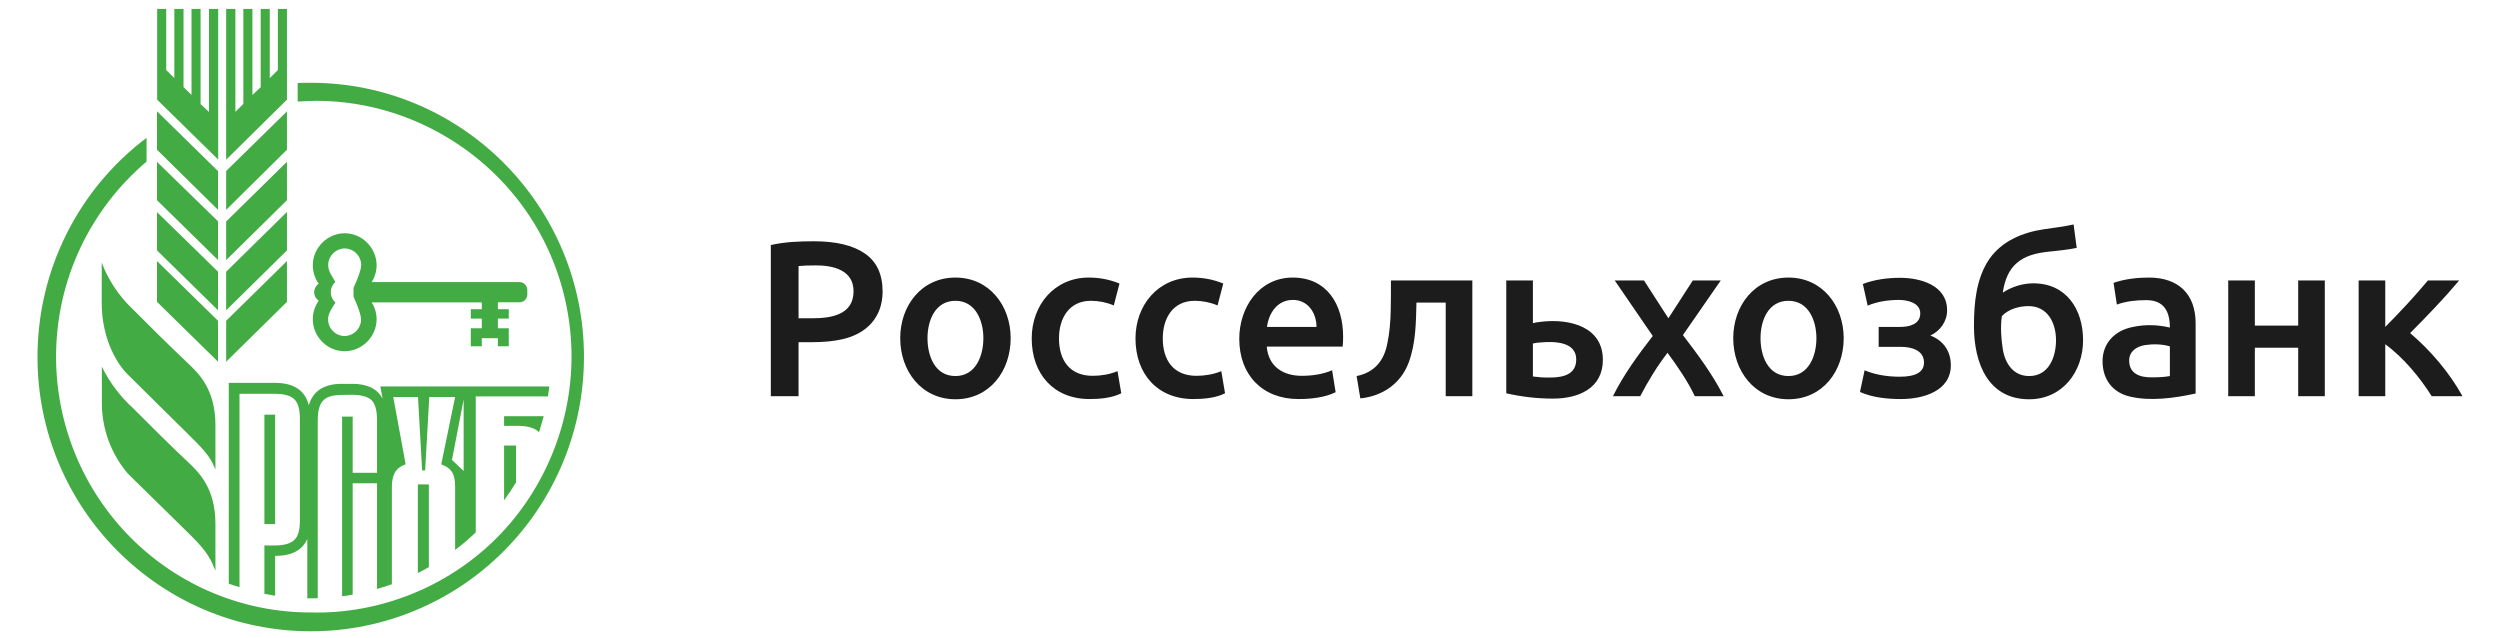
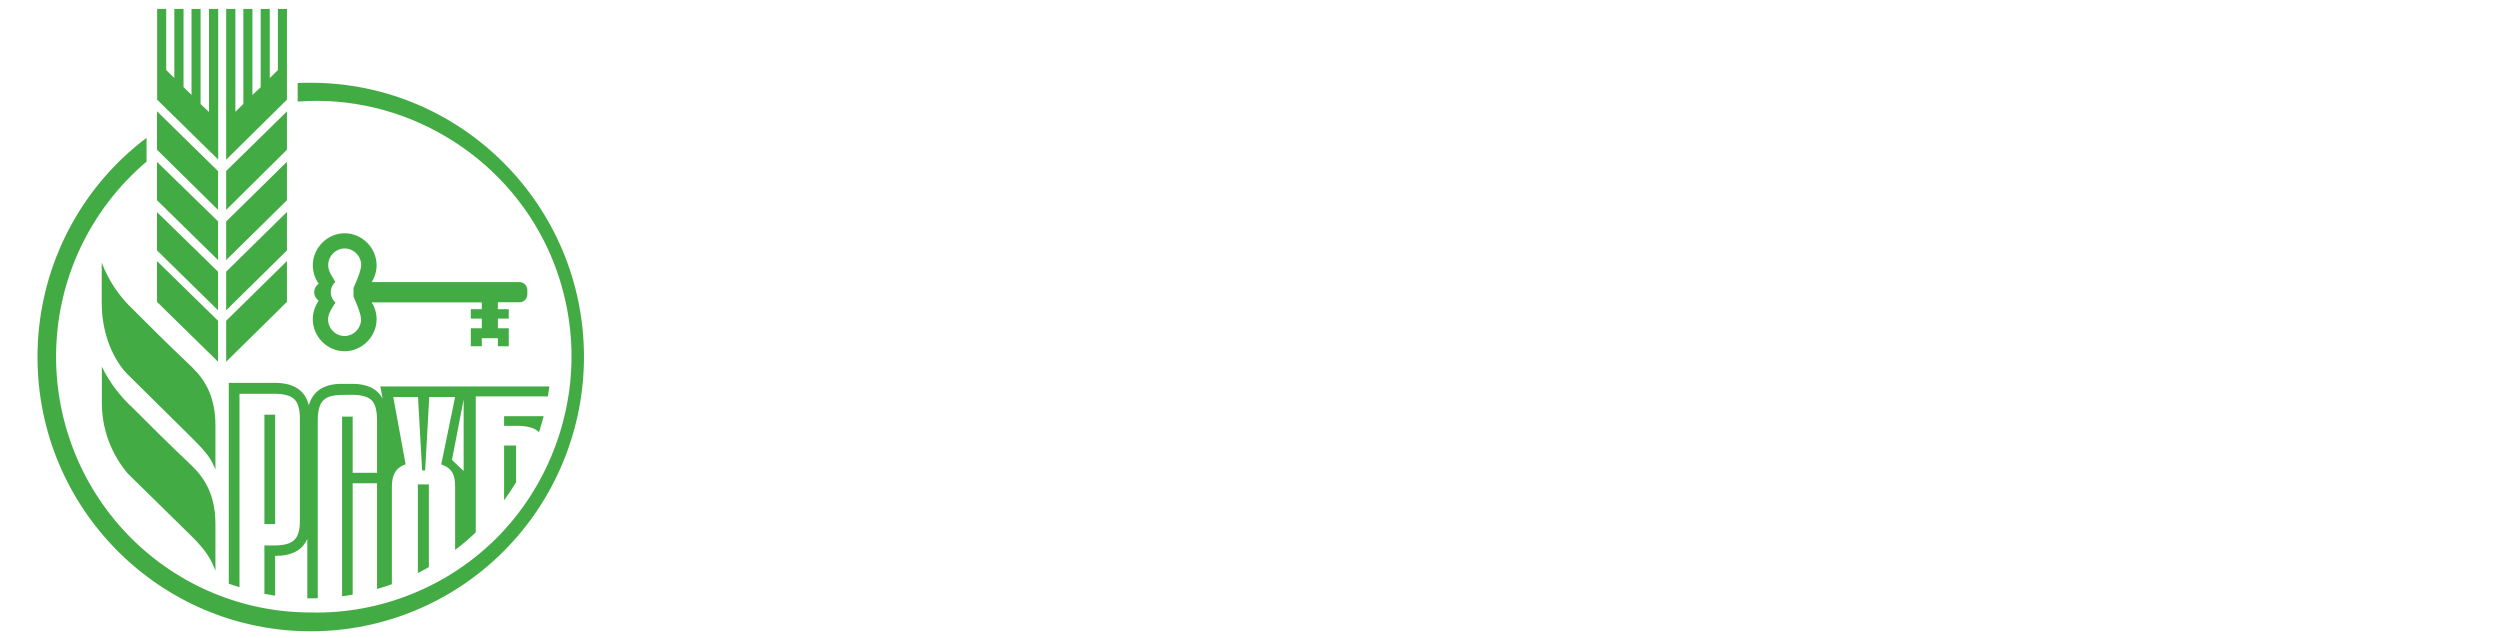
<svg xmlns="http://www.w3.org/2000/svg" width="200" height="51" viewBox="0 0 200 51" fill="none">
  <path fill-rule="evenodd" clip-rule="evenodd" d="M18.093 28.938L22.956 24.148V20.884L18.093 25.663V28.938ZM18.093 16.79L22.956 11.977V8.913L18.093 13.681V16.779V16.79ZM18.093 20.806L22.956 16.016V12.94L18.093 17.72V20.806ZM16.707 8.946L16.047 8.326V0.714H15.321V7.596L14.683 6.965V0.714H13.946V6.246L13.297 5.604V0.714H12.571V7.972L17.455 12.763V0.714H16.718V8.946H16.707ZM18.093 24.823L22.956 20.032V16.956L18.093 21.736V24.823ZM12.56 24.148L17.444 28.938V25.663L12.56 20.884V24.148ZM22.23 5.604L21.581 6.246V0.714H20.855V6.976L20.195 7.596V0.714H19.468V8.315L18.831 8.946V0.714H18.093V12.774L22.956 7.972V0.714H22.23V5.604ZM12.56 11.977L17.444 16.79V13.692L12.56 8.902V11.966V11.977ZM12.56 16.016L17.444 20.806V17.708L12.56 12.951V16.016ZM12.56 20.032L17.444 24.823V21.736L12.56 16.967V20.032ZM41.57 22.566H29.733C29.991 22.163 30.128 21.695 30.129 21.216C30.123 19.818 28.956 18.654 27.565 18.66C26.183 18.666 25.03 19.826 25.024 21.216C25.024 21.769 25.2 22.278 25.497 22.698C25.276 22.846 25.136 23.106 25.134 23.373C25.134 23.661 25.288 23.915 25.497 24.059C25.191 24.492 25.025 25.01 25.024 25.542C25.024 26.934 26.181 28.098 27.565 28.098C28.956 28.104 30.123 26.94 30.129 25.542C30.129 25.044 29.985 24.579 29.733 24.192H38.544V24.734H37.664V25.486H38.544V26.261H37.664V27.699H38.544V27.058H39.831V27.699H40.701V26.261H39.831V25.486H40.701V24.734H39.831V24.181H41.57C41.905 24.181 42.186 23.899 42.186 23.561V23.185C42.18 22.85 41.903 22.571 41.57 22.566ZM28.885 25.553C28.885 26.276 28.284 26.88 27.565 26.88C26.846 26.88 26.245 26.276 26.245 25.553C26.245 25.045 26.589 24.618 26.839 24.203C26.601 23.998 26.461 23.688 26.465 23.373C26.465 23.041 26.608 22.754 26.828 22.554C26.591 22.137 26.248 21.706 26.256 21.205C26.256 20.482 26.857 19.877 27.576 19.877C28.295 19.877 28.896 20.482 28.896 21.205C28.896 21.747 28.28 23.03 28.28 23.03V23.716C28.269 23.727 28.885 25.011 28.885 25.553ZM8.137 21.006V24.203C8.137 27.246 9.458 29.215 10.228 29.967L15.266 34.946C16.674 36.329 16.916 36.783 17.235 37.568V34.028C17.235 31.146 15.903 29.884 15.046 29.071C13.548 27.652 12.079 26.197 10.624 24.734C9.523 23.698 8.672 22.423 8.137 21.006ZM10.624 32.634C9.6 31.701 8.76 30.582 8.148 29.337V32.092C8.116 34.214 8.855 36.276 10.228 37.889L15.266 42.835C16.625 44.169 16.898 44.834 17.202 45.575L17.235 45.656V41.927C17.235 39.041 15.899 37.777 15.048 36.972L15.047 36.972L15.046 36.971C13.551 35.557 12.076 34.094 10.624 32.634ZM24.86 6.622C24.511 6.622 24.163 6.622 23.814 6.644V8.127C32.211 7.479 40.341 12.287 43.86 19.982C45.013 22.503 45.645 25.235 45.715 28.009C45.858 33.575 43.679 39.066 39.766 43.004C35.852 46.943 30.394 49.137 24.859 48.997C19.463 49.003 14.286 46.854 10.466 43.022C6.645 39.19 4.494 33.989 4.485 28.562C4.485 22.289 7.29 16.69 11.724 12.929V11.026C9.014 13.065 6.814 15.712 5.3 18.756C3.785 21.8 2.998 25.158 3 28.562C3 40.677 12.791 50.502 24.87 50.502C30.66 50.505 36.214 48.195 40.311 44.081C44.408 39.967 46.712 34.385 46.718 28.562C46.718 16.447 36.928 6.623 24.86 6.622ZM41.284 38.586C40.987 39.084 40.657 39.571 40.327 40.024V35.643H41.284V38.586ZM43.213 34.275C43.182 34.376 43.152 34.478 43.121 34.581C42.593 34.039 41.647 34.05 40.8 34.072H40.327V33.297H43.495C43.411 33.62 43.313 33.942 43.213 34.275ZM21.152 33.176H22.01V33.187V41.927H21.152V33.176ZM19.172 31.504H22.01C22.747 31.504 23.264 31.659 23.55 31.947C23.847 32.223 23.99 32.743 23.99 33.474V41.661C23.99 42.391 23.858 42.9 23.55 43.188C23.11 43.641 22.274 43.641 21.592 43.641L21.152 43.63V47.503L22.01 47.657V44.471C23.33 44.471 24.177 44.029 24.584 43.121V47.868H24.87L25.42 47.857V33.617C25.42 32.865 25.563 32.334 25.86 32.035C26.135 31.736 26.652 31.593 27.367 31.593C27.468 31.593 27.576 31.591 27.688 31.588C28.391 31.575 29.259 31.558 29.744 32.035C30.029 32.334 30.162 32.876 30.162 33.617V37.822H28.214V33.33H27.367V47.702C27.653 47.669 27.917 47.624 28.214 47.569V38.663H30.162V47.115C30.558 47.005 30.954 46.883 31.35 46.739V38.994C31.35 38.109 31.559 37.446 32.45 37.147L31.46 31.759H33.44L33.77 37.633H34.012L34.342 31.759H36.41L35.299 37.147C36.223 37.479 36.41 38.043 36.41 38.983V43.995C36.987 43.56 37.538 43.091 38.06 42.59V31.714H43.836L43.946 30.918H30.426L30.613 31.902C30.195 31.106 29.381 30.707 28.192 30.707H27.345C25.915 30.707 25.035 31.283 24.705 32.422C24.408 31.227 23.495 30.63 21.999 30.63H18.302V46.695C18.588 46.794 18.874 46.894 19.16 46.971V31.515L19.172 31.504ZM37.092 37.678L36.157 36.793L37.092 31.958V37.678ZM33.58 45.765C33.529 45.791 33.479 45.817 33.429 45.843V45.832V38.751H34.309V45.367C34.08 45.505 33.829 45.636 33.58 45.765Z" fill="#42AB44" />
-   <path fill-rule="evenodd" clip-rule="evenodd" d="M166.136 19.833L165.889 17.957C165.095 18.137 164.282 18.221 163.478 18.346C161.801 18.598 160.152 19.283 159.148 20.718C158.092 22.267 157.916 24.257 157.916 26.082C157.916 29.065 159.053 31.942 162.334 31.942C165.008 31.942 166.646 29.725 166.646 27.215C166.646 24.74 165.301 22.666 162.668 22.666C161.807 22.666 160.944 22.941 160.222 23.409C160.386 22.3 160.761 21.533 161.348 21.037C161.998 20.462 162.903 20.25 163.742 20.152C164.543 20.066 165.345 19.992 166.136 19.833ZM160.151 25.285C160.683 24.724 161.53 24.489 162.281 24.489C163.811 24.489 164.481 25.832 164.481 27.215C164.481 28.577 163.898 30.083 162.334 30.083C161.07 30.083 160.404 29.084 160.222 27.923C160.092 27.096 160.023 26.126 160.151 25.285ZM172.094 30.189C172.751 30.189 173.25 30.154 173.59 30.083V27.711C172.962 27.521 172.263 27.512 171.619 27.604C170.944 27.706 170.334 28.092 170.334 28.843C170.334 29.89 171.183 30.189 172.094 30.189ZM171.918 22.205C174.257 22.205 175.65 23.504 175.65 25.869V31.481C173.982 31.841 172.087 32.12 170.404 31.729C168.996 31.402 168.204 30.34 168.204 28.897C168.204 27.451 169.188 26.454 170.563 26.171C171.557 25.945 172.6 25.967 173.59 26.206C173.59 24.926 173.124 24.011 171.707 24.011C170.919 24.011 170.093 24.092 169.348 24.365L169.084 22.63C169.98 22.317 170.975 22.205 171.918 22.205ZM183.855 31.694H185.985V22.435H183.855V26.047H180.388V22.435H178.258V31.694H180.388V27.817H183.855V31.694ZM190.821 26.153V22.435H188.692V31.694H190.821V27.534C192.28 28.62 193.567 30.156 194.535 31.694H197C195.958 29.818 194.446 28.028 192.81 26.648C194.16 25.291 195.502 23.901 196.736 22.435H194.236C193.159 23.722 192.004 24.963 190.821 26.153ZM149.027 22.719C149.951 22.362 151.017 22.224 152.001 22.224C153.639 22.224 155.768 22.816 155.768 24.826C155.768 25.712 155.22 26.473 154.43 26.844C155.469 27.238 156.067 28.098 156.067 29.216C156.067 31.306 153.83 31.924 152.089 31.924C151.008 31.924 149.798 31.809 148.798 31.358L149.168 29.623C150.054 29.998 151.028 30.137 151.984 30.137C153.275 30.137 153.92 29.759 153.92 29.003C153.92 28 152.893 27.747 152.054 27.747H150.294V26.153H152.037C152.746 26.153 153.621 25.937 153.621 25.074C153.621 24.215 152.583 23.994 151.913 23.994C151.105 23.994 150.16 24.12 149.414 24.454L149.027 22.719ZM147.495 27.056C147.495 24.451 145.79 22.205 143.077 22.205C140.36 22.205 138.659 24.453 138.659 27.056C138.659 29.664 140.347 31.941 143.077 31.941C145.822 31.941 147.495 29.677 147.495 27.056ZM145.313 27.056C145.313 28.462 144.707 30.083 143.077 30.083C141.433 30.083 140.842 28.474 140.842 27.056C140.842 25.645 141.45 24.064 143.077 24.064C144.69 24.064 145.313 25.656 145.313 27.056ZM133.472 25.462L135.425 22.435H137.661L134.633 26.808C135.816 28.35 137.01 29.952 137.89 31.694H135.584C135.008 30.471 134.198 29.309 133.401 28.224C132.567 29.303 131.849 30.483 131.219 31.694H129.036C129.89 29.976 131.051 28.386 132.222 26.879L129.177 22.435H131.518L133.472 25.462ZM123.406 25.728C123.066 25.763 122.808 25.805 122.632 25.852V22.435H120.502V31.463C121.734 31.749 122.987 31.888 124.251 31.888C126.256 31.888 128.229 31.083 128.229 28.79C128.229 26.121 125.573 25.503 123.406 25.728ZM123.301 30.189C123.007 30.165 122.785 30.142 122.632 30.118V27.48C122.808 27.433 123.031 27.404 123.301 27.392C124.317 27.303 126.099 27.319 126.099 28.755C126.099 30.294 124.418 30.232 123.301 30.189ZM113.316 24.206C113.279 25.825 113.263 27.504 112.682 29.038C112.047 30.714 110.572 31.698 108.827 31.871L108.528 30.083C109.952 29.802 110.738 28.85 110.992 27.445C111.168 26.612 111.234 25.746 111.256 24.896C111.278 24.076 111.274 23.256 111.274 22.435H117.787V31.694H115.657V24.206H113.316ZM99.141 27.109C99.141 29.99 100.989 31.924 103.876 31.924C104.834 31.924 105.979 31.813 106.851 31.375L106.569 29.622C105.817 29.947 104.953 30.065 104.14 30.065C102.638 30.065 101.467 29.314 101.342 27.728H107.414C107.44 27.466 107.449 27.195 107.449 26.932C107.449 24.371 106.172 22.205 103.419 22.205C100.725 22.205 99.141 24.595 99.141 27.109ZM105.32 26.153H101.359C101.506 25.021 102.2 23.993 103.436 23.993C104.632 23.993 105.32 25.03 105.32 26.153ZM90.839 27.073C90.839 24.403 92.659 22.205 95.398 22.205C96.266 22.205 97.088 22.364 97.862 22.683L97.404 24.436C96.83 24.188 96.198 24.064 95.574 24.064C93.83 24.064 93.022 25.456 93.022 27.073C93.022 28.827 93.887 30.065 95.715 30.065C96.386 30.065 97.081 29.95 97.704 29.693L98.003 31.463C97.255 31.84 96.29 31.924 95.468 31.924C92.588 31.924 90.839 29.909 90.839 27.073ZM82.537 27.073C82.537 29.909 84.285 31.924 87.166 31.924C87.988 31.924 88.952 31.84 89.701 31.463L89.401 29.693C88.778 29.95 88.083 30.065 87.412 30.065C85.585 30.065 84.719 28.827 84.719 27.073C84.719 25.456 85.528 24.064 87.272 24.064C87.895 24.064 88.528 24.188 89.102 24.436L89.56 22.683C88.785 22.364 87.964 22.205 87.096 22.205C84.356 22.205 82.537 24.403 82.537 27.073ZM80.853 27.056C80.853 29.677 79.18 31.941 76.435 31.941C73.704 31.941 72.017 29.664 72.017 27.056C72.017 24.453 73.717 22.205 76.435 22.205C79.148 22.205 80.853 24.451 80.853 27.056ZM78.67 27.056C78.67 25.657 78.047 24.064 76.435 24.064C74.808 24.064 74.2 25.645 74.2 27.056C74.2 28.474 74.79 30.083 76.435 30.083C78.064 30.083 78.67 28.462 78.67 27.056ZM69.182 20.276C68.243 19.627 66.888 19.302 65.116 19.302C63.971 19.302 62.786 19.347 61.666 19.603V31.694H63.884V27.374H64.993C65.885 27.374 66.677 27.297 67.369 27.144C69.323 26.711 70.608 25.388 70.608 23.32C70.608 21.94 70.132 20.925 69.182 20.276ZM63.884 21.285C64.248 21.249 64.711 21.232 65.274 21.232C66.669 21.232 68.284 21.608 68.284 23.303C68.284 25.191 66.484 25.462 64.957 25.462H63.884V21.285Z" fill="#1C1C1C" />
</svg>